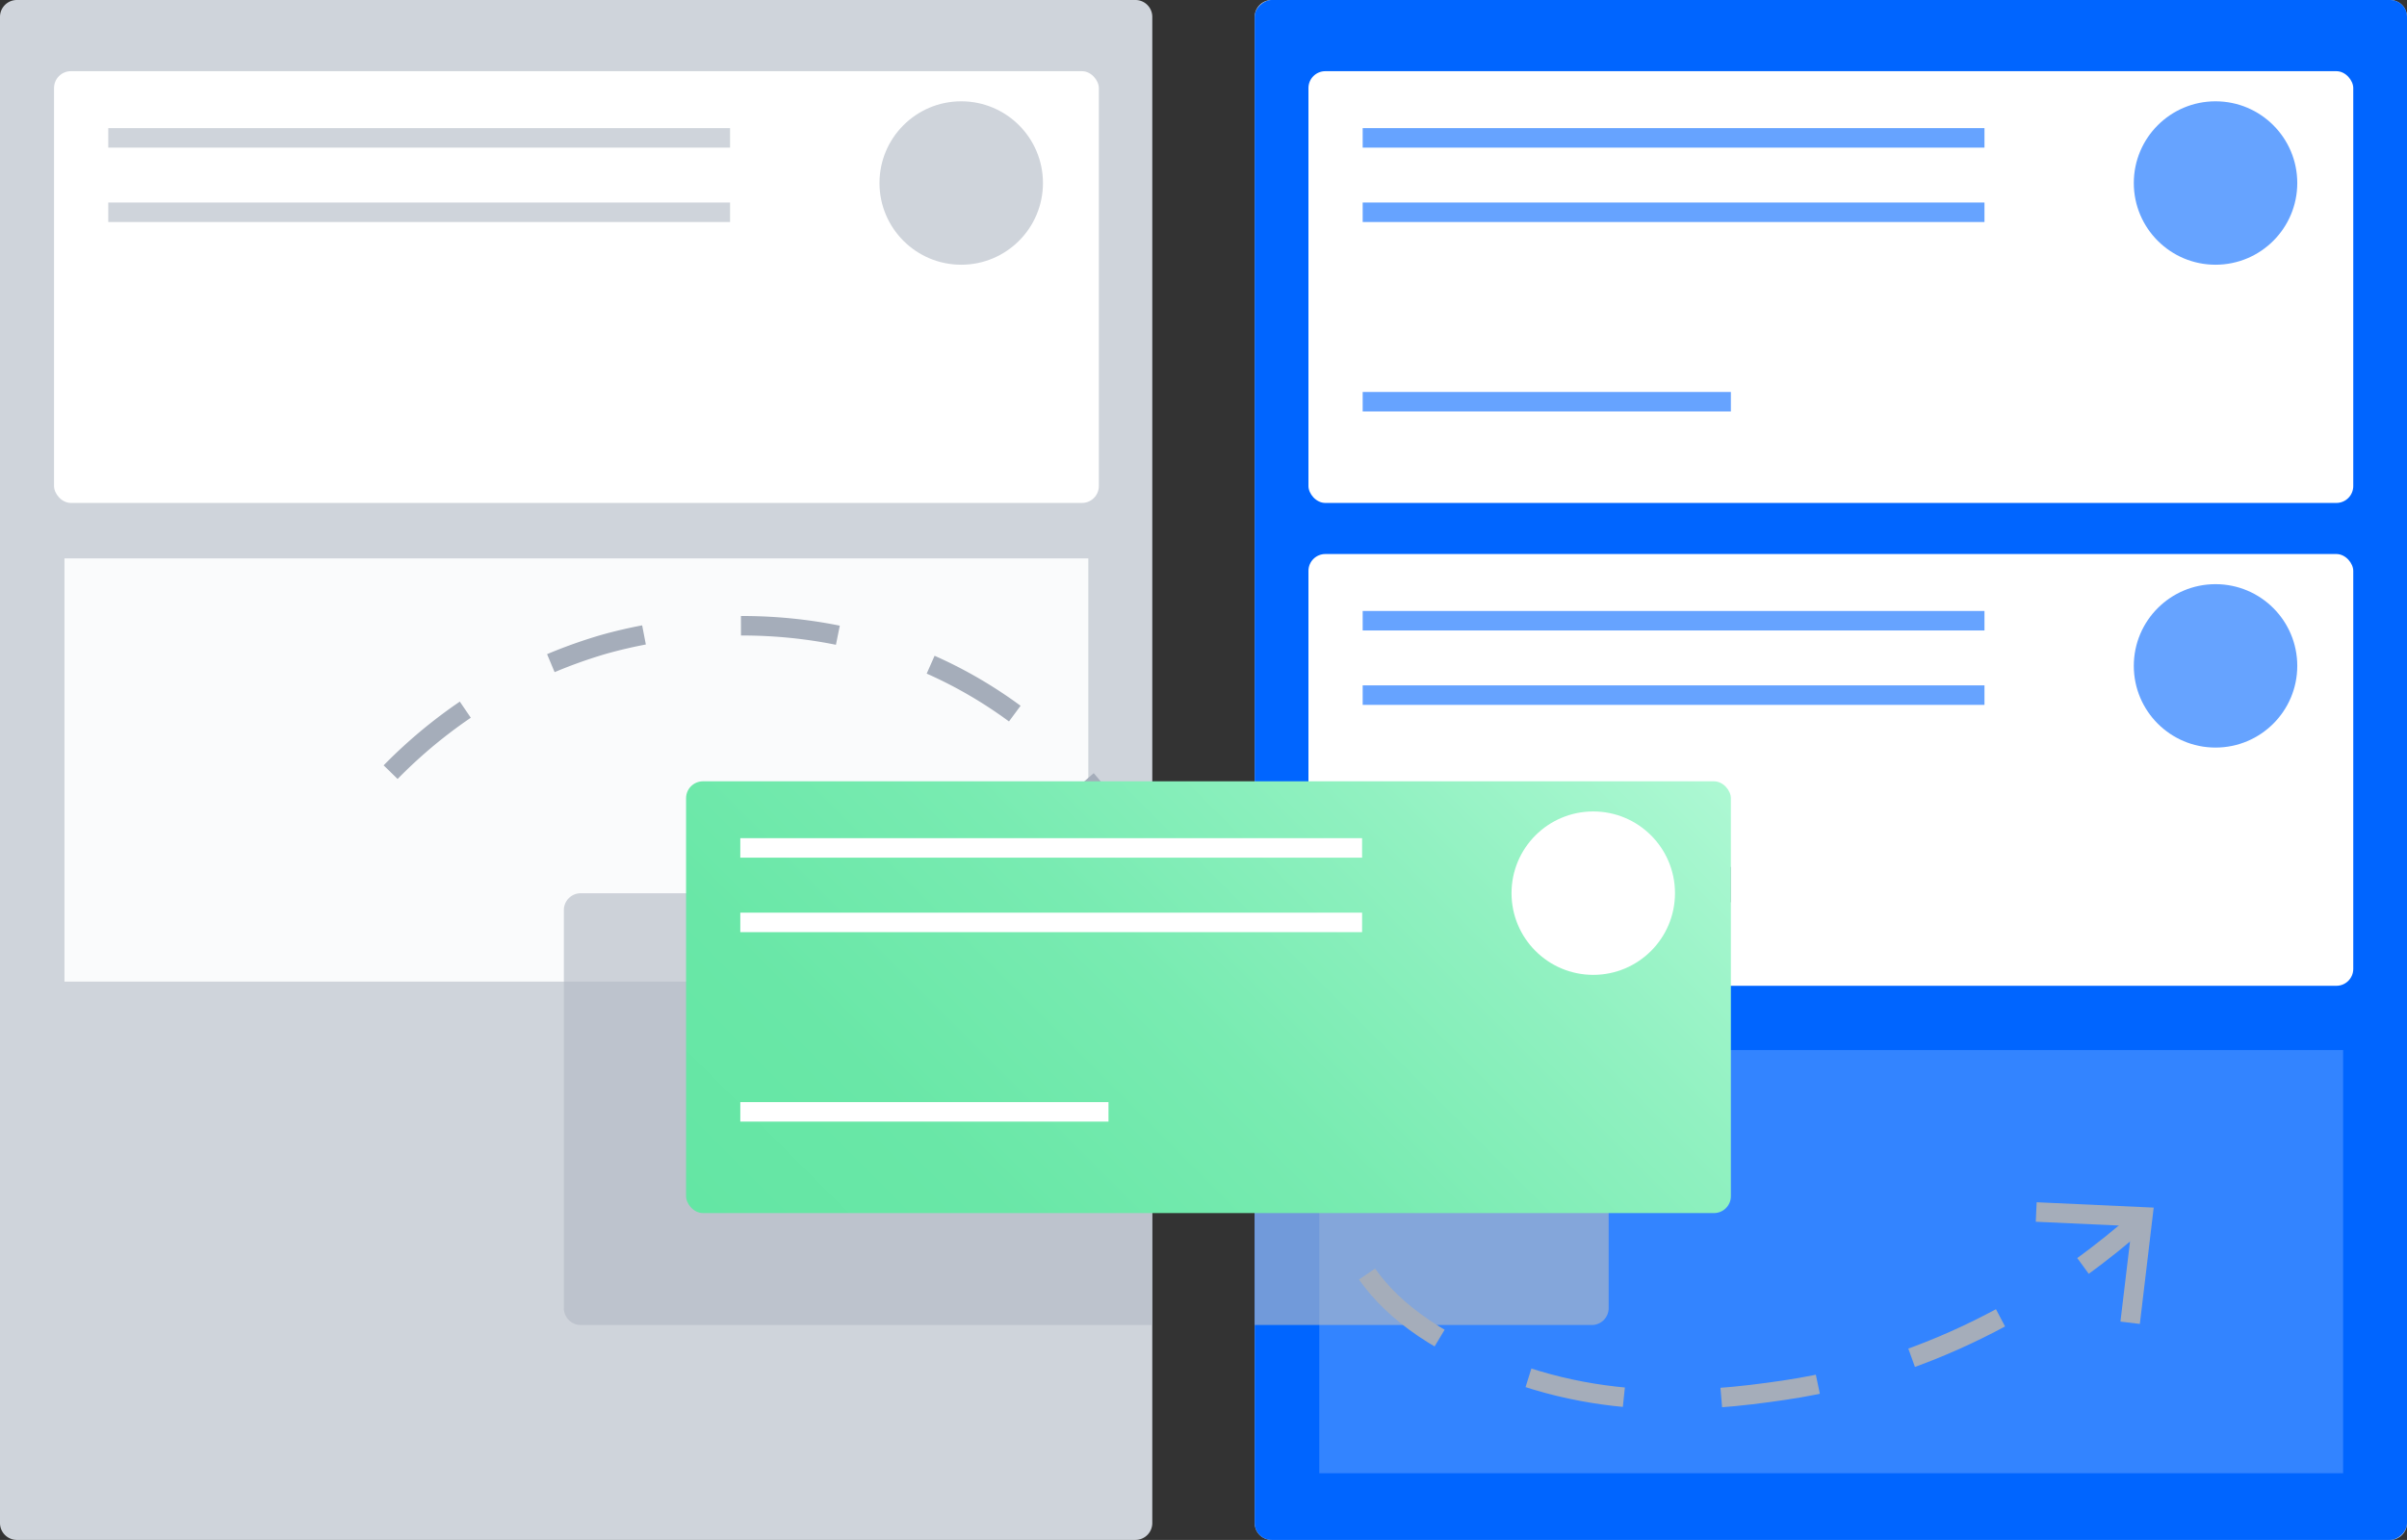
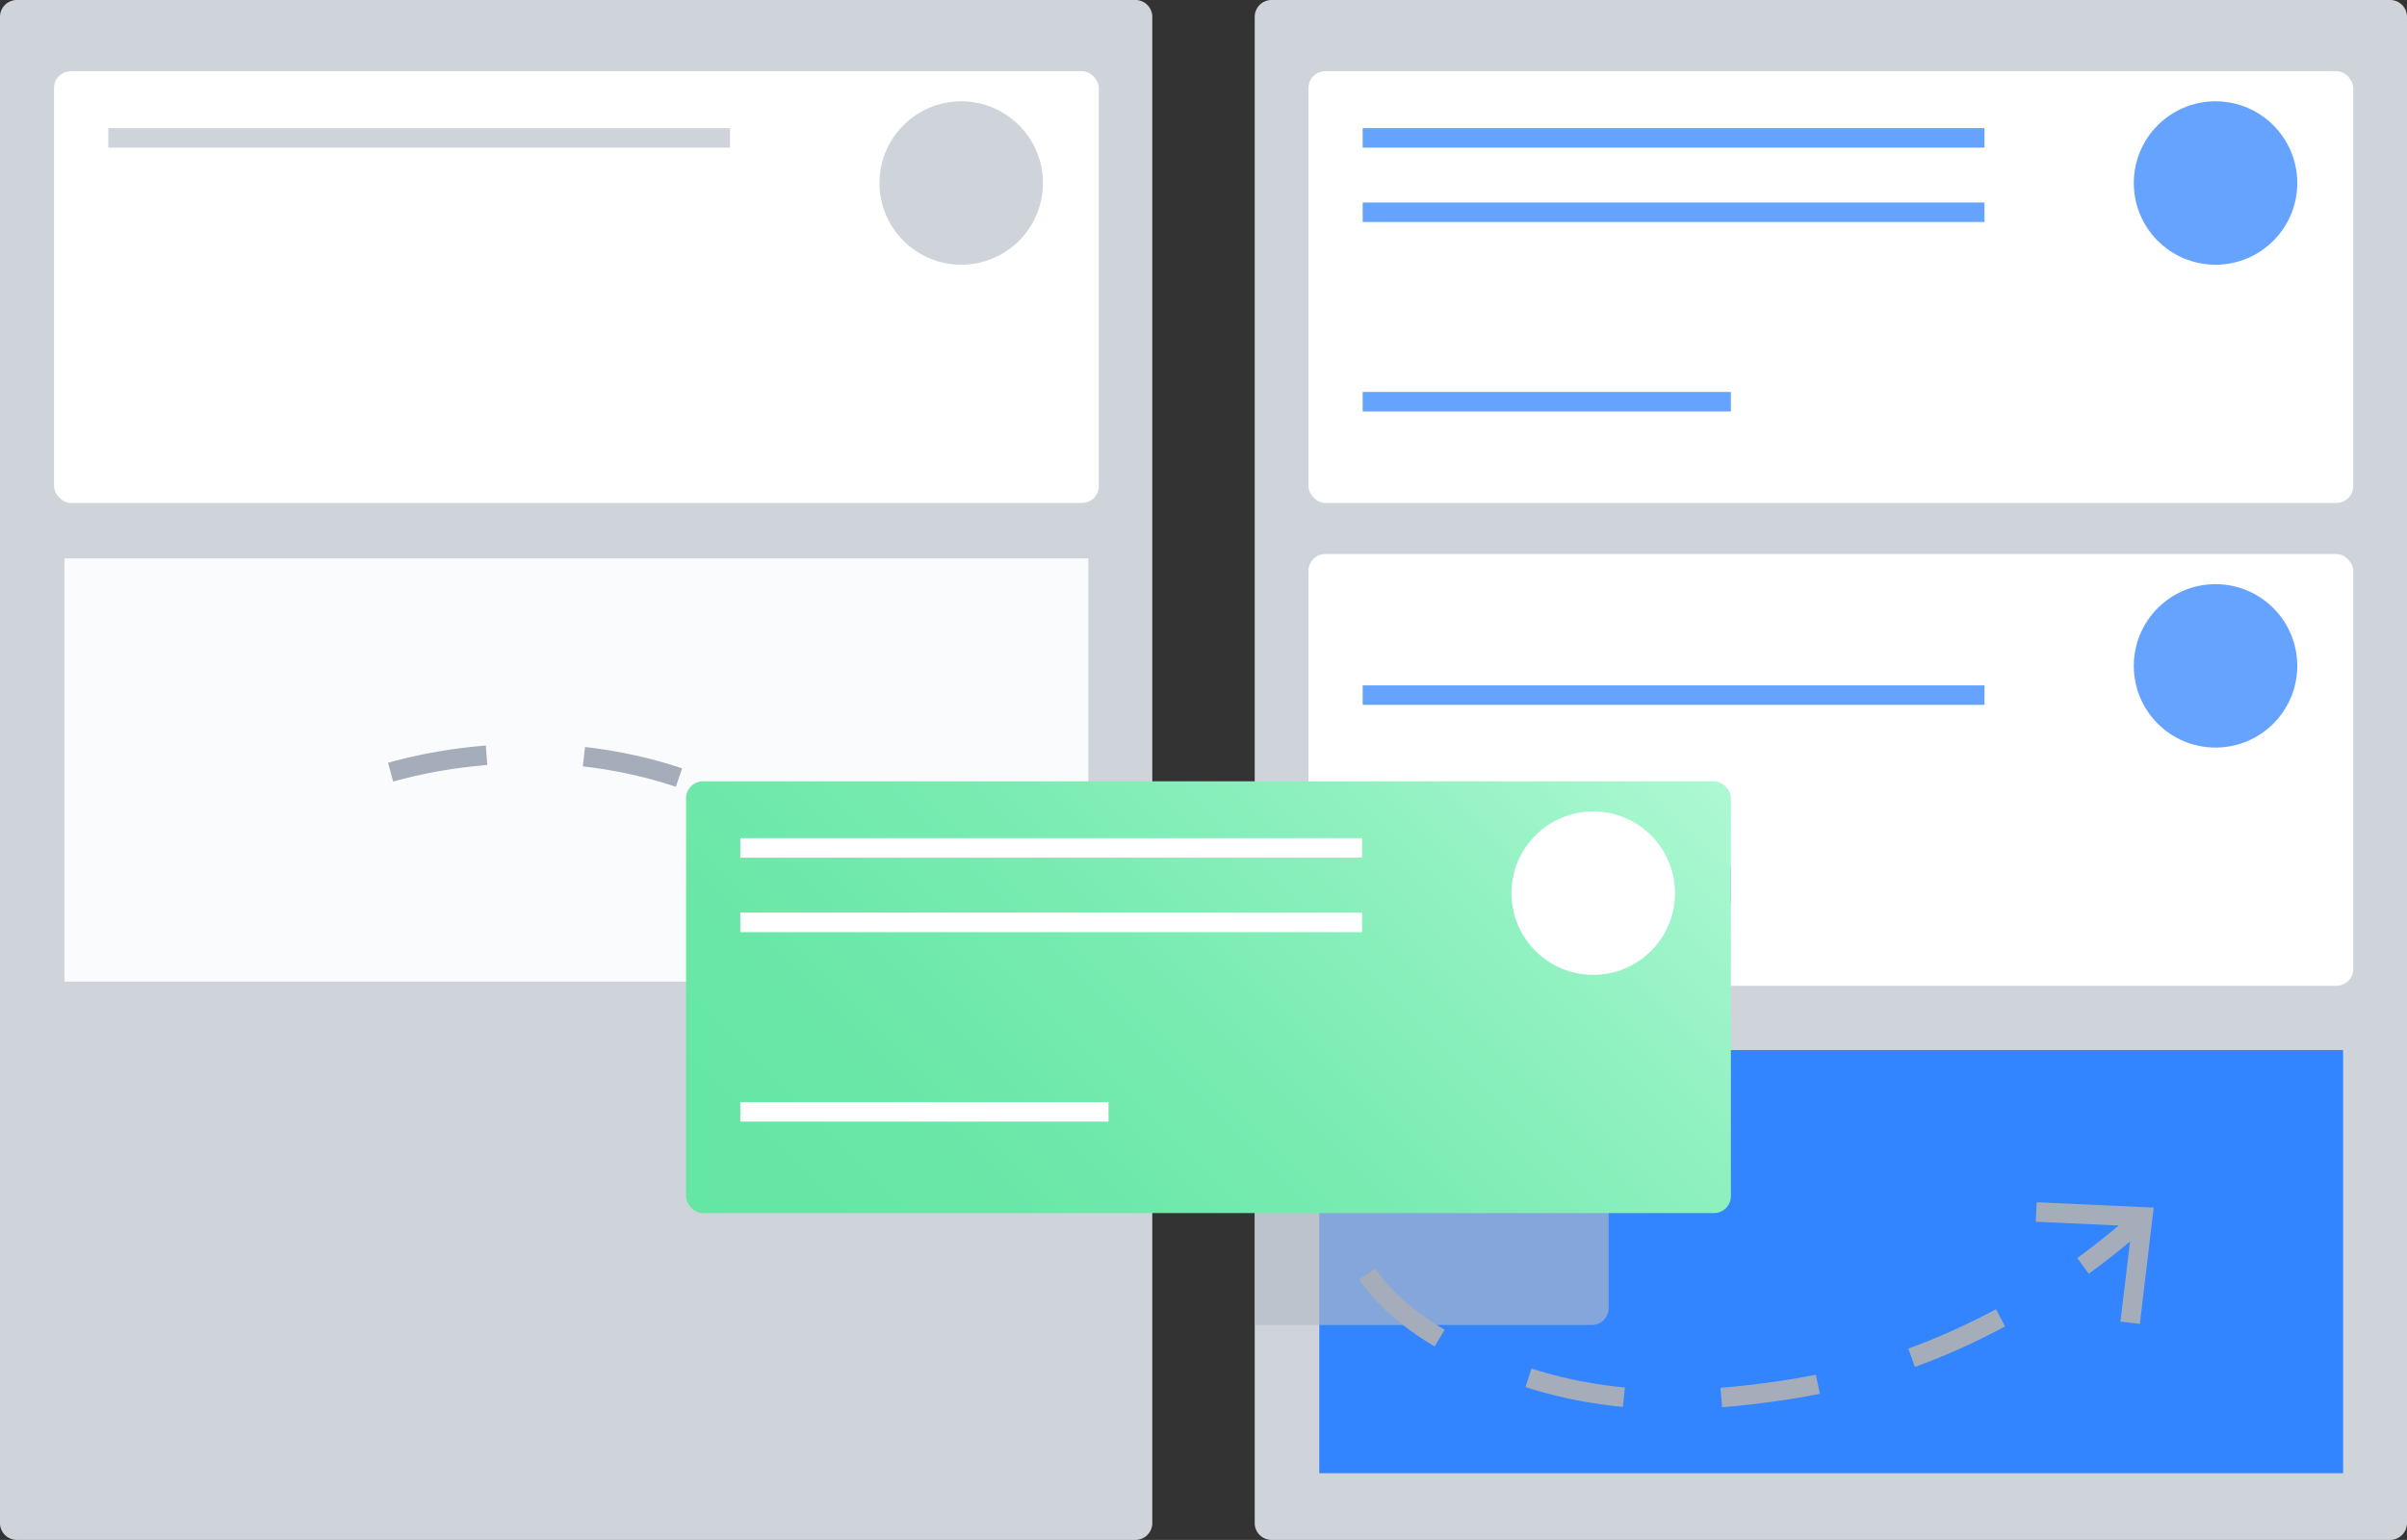
<svg xmlns="http://www.w3.org/2000/svg" viewBox="0 0 246.78 157.93">
  <rect x="0" y="0" width="246.78" height="157.93" fill="#333333" stroke="none" />
  <defs>
    <style>.cls-1{isolation:isolate;}.cls-2{fill:#cfd4db;}.cls-3{fill:#0065ff;}.cls-4{fill:#fff;}.cls-5{fill:#66a3ff;}.cls-11,.cls-13,.cls-16,.cls-6,.cls-8{fill:none;}.cls-6{stroke:#66a3ff;}.cls-13,.cls-16,.cls-6,.cls-8{stroke-width:2px;}.cls-7{fill:#3384ff;}.cls-8{stroke:#cfd4db;}.cls-9{fill:#fafbfc;}.cls-10{fill:#b3bac5;opacity:0.63;}.cls-10,.cls-12{mix-blend-mode:multiply;}.cls-11{stroke:#97a0af;stroke-width:3.62px;}.cls-13{stroke:#a5adba;stroke-miterlimit:10;stroke-dasharray:10 10;}.cls-14{fill:#a5adba;}.cls-15{fill:url(#linear-gradient);}.cls-16{stroke:#fff;}</style>
    <linearGradient id="linear-gradient" x1="86.56" y1="139.61" x2="161.24" y2="64.93" gradientUnits="userSpaceOnUse">
      <stop offset="0" stop-color="#64e6a4" />
      <stop offset="0.21" stop-color="#69e7a7" />
      <stop offset="0.47" stop-color="#78ebb1" />
      <stop offset="0.75" stop-color="#91f1c1" />
      <stop offset="1" stop-color="#adf8d3" />
    </linearGradient>
  </defs>
  <title>JIRA Board</title>
  <g class="cls-1">
    <g id="Layer_2" data-name="Layer 2">
      <g id="Software">
        <path id="_Compound_Path_" data-name="&lt;Compound Path&gt;" class="cls-2" d="M116.41,157.93H1.73A1.73,1.73,0,0,1,0,156.2V1.73A1.73,1.73,0,0,1,1.73,0H116.41a1.73,1.73,0,0,1,1.73,1.73V156.2A1.73,1.73,0,0,1,116.41,157.93Zm130.37-1.73V1.73A1.73,1.73,0,0,0,245,0H130.37a1.73,1.73,0,0,0-1.73,1.73V156.2a1.73,1.73,0,0,0,1.73,1.73H245A1.73,1.73,0,0,0,246.78,156.2Z" />
-         <rect class="cls-3" x="108.74" y="19.89" width="157.93" height="118.14" rx="1.73" ry="1.73" transform="translate(266.67 -108.74) rotate(90)" />
        <rect class="cls-4" x="134.15" y="7.3" width="107.12" height="44.28" rx="1.73" ry="1.73" />
        <circle class="cls-5" cx="227.15" cy="18.77" r="8.38" />
        <line class="cls-6" x1="139.71" y1="14.14" x2="203.46" y2="14.14" />
        <line class="cls-6" x1="139.71" y1="21.77" x2="203.46" y2="21.77" />
        <line class="cls-6" x1="139.71" y1="41.2" x2="177.46" y2="41.2" />
        <rect class="cls-4" x="134.15" y="56.82" width="107.12" height="44.28" rx="1.73" ry="1.73" />
        <circle class="cls-5" cx="227.15" cy="68.29" r="8.38" />
-         <line class="cls-6" x1="139.71" y1="63.66" x2="203.46" y2="63.66" />
        <line class="cls-6" x1="139.71" y1="71.29" x2="203.46" y2="71.29" />
        <rect class="cls-7" x="135.26" y="107.69" width="104.97" height="43.4" />
        <rect class="cls-4" x="5.54" y="7.3" width="107.12" height="44.28" rx="1.73" ry="1.73" />
        <circle class="cls-2" cx="98.55" cy="18.77" r="8.38" />
        <line class="cls-8" x1="11.1" y1="14.14" x2="74.85" y2="14.14" />
-         <line class="cls-8" x1="11.1" y1="21.77" x2="74.85" y2="21.77" />
        <rect class="cls-9" x="6.61" y="57.27" width="104.97" height="43.4" />
        <path class="cls-10" d="M163.19,91.61H128.64v44.28h34.56a1.73,1.73,0,0,0,1.73-1.73V93.34A1.73,1.73,0,0,0,163.19,91.61Z" />
-         <path class="cls-10" d="M118.14,91.61H59.54a1.73,1.73,0,0,0-1.73,1.73v40.82a1.73,1.73,0,0,0,1.73,1.73h58.6Z" />
        <line class="cls-11" x1="139.71" y1="90.72" x2="177.46" y2="90.72" />
        <g class="cls-12">
          <path class="cls-13" d="M133.59,111.88c3.71,11.79,3,19.51,15.56,26.23,12.93,6.9,25.33,5.71,33.73,4.47,17.5-2.58,29.86-11.57,36.33-17.28" />
          <polygon class="cls-14" points="219.39 135.78 217.4 135.54 218.57 125.75 208.72 125.3 208.81 123.3 220.81 123.85 219.39 135.78" />
        </g>
        <g class="cls-12">
-           <path class="cls-13" d="M40.05,79.19A50.37,50.37,0,0,1,61.91,66.08c3.6-1,22.47-6,40.25,5.79,16.37,10.86,20.12,28.16,21,34.47" />
+           <path class="cls-13" d="M40.05,79.19c3.6-1,22.47-6,40.25,5.79,16.37,10.86,20.12,28.16,21,34.47" />
          <polygon class="cls-14" points="113.82 101.2 115.03 99.61 122.86 105.6 128.27 97.35 129.94 98.45 123.36 108.5 113.82 101.2" />
        </g>
        <rect id="_Rectangle_" data-name="&lt;Rectangle&gt;" class="cls-15" x="70.34" y="80.13" width="107.12" height="44.28" rx="1.73" ry="1.73" />
        <circle class="cls-4" cx="163.35" cy="91.6" r="8.38" />
        <line class="cls-16" x1="75.9" y1="86.96" x2="139.65" y2="86.96" />
        <line class="cls-16" x1="75.9" y1="94.6" x2="139.65" y2="94.6" />
        <line class="cls-16" x1="75.9" y1="114.03" x2="113.65" y2="114.03" />
      </g>
    </g>
  </g>
</svg>